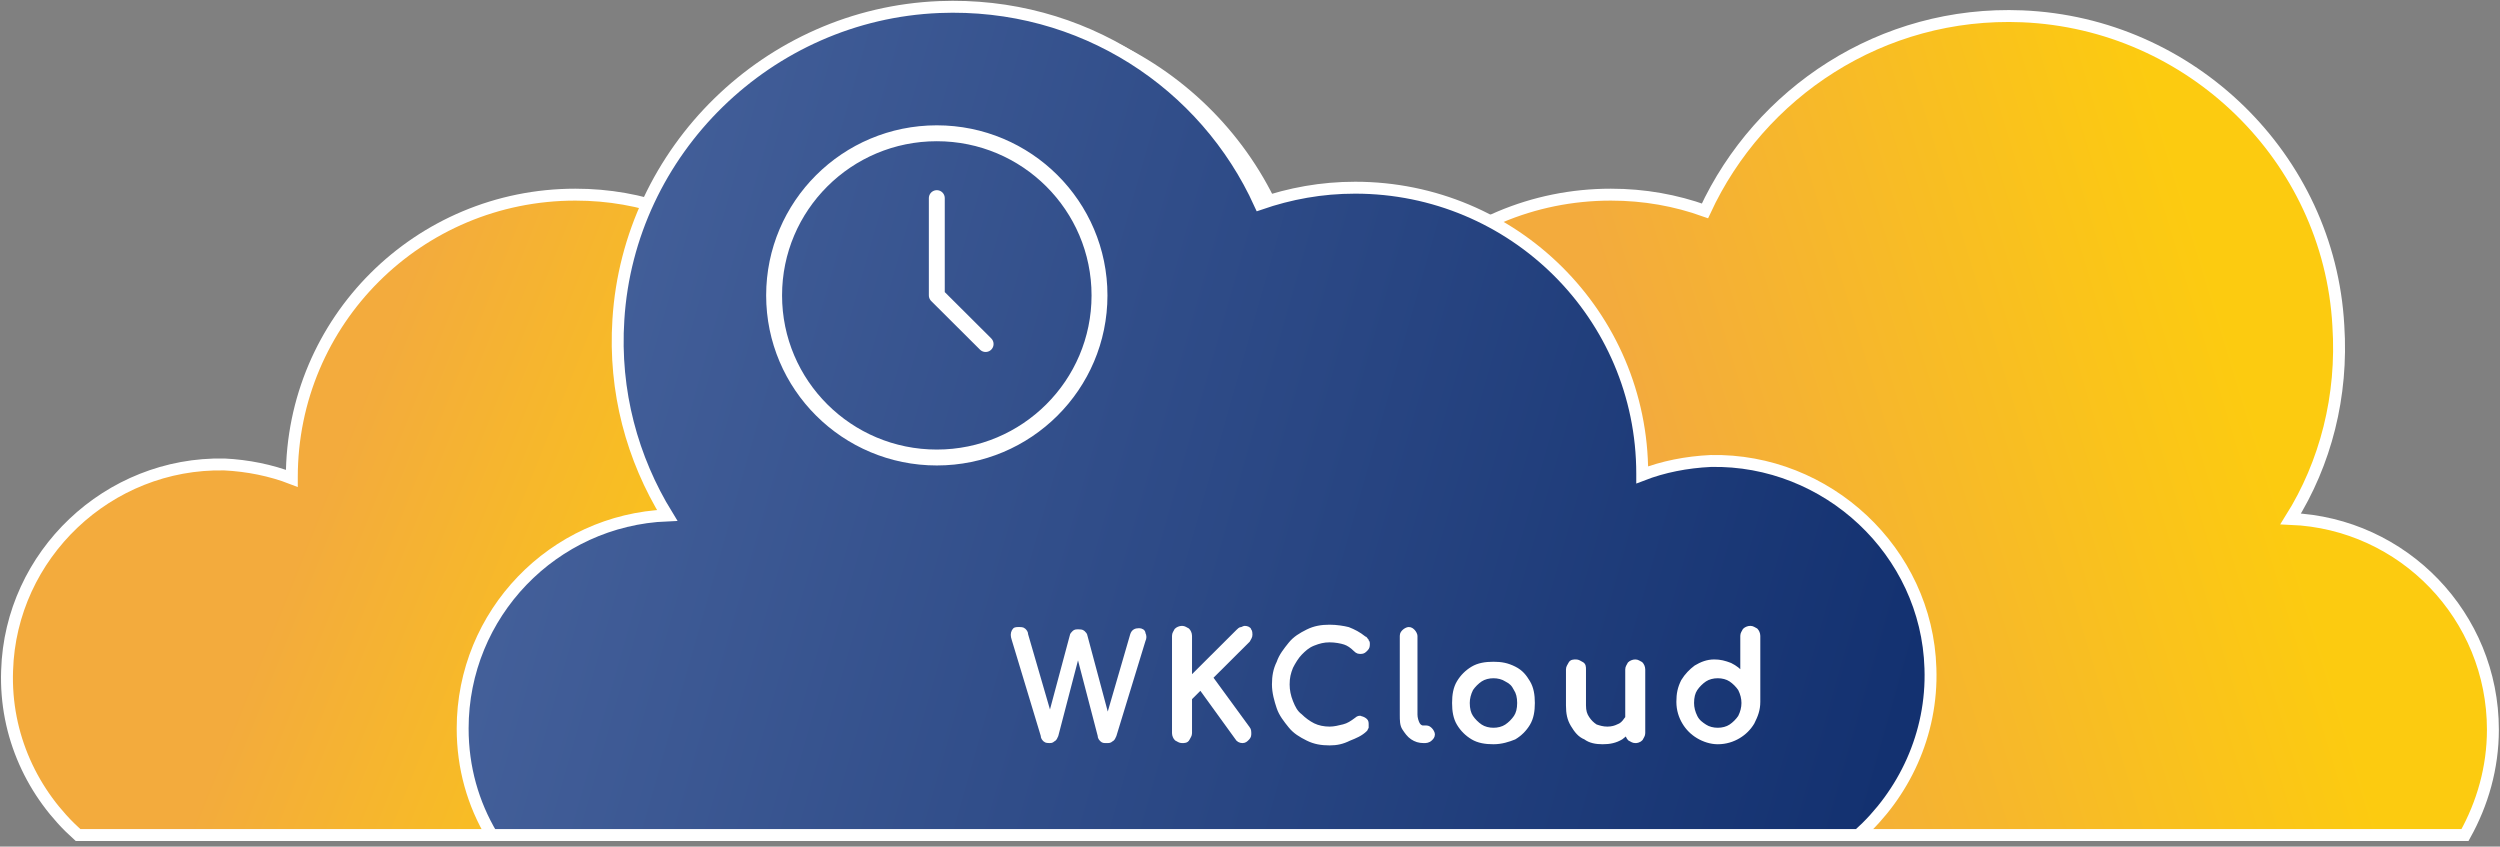
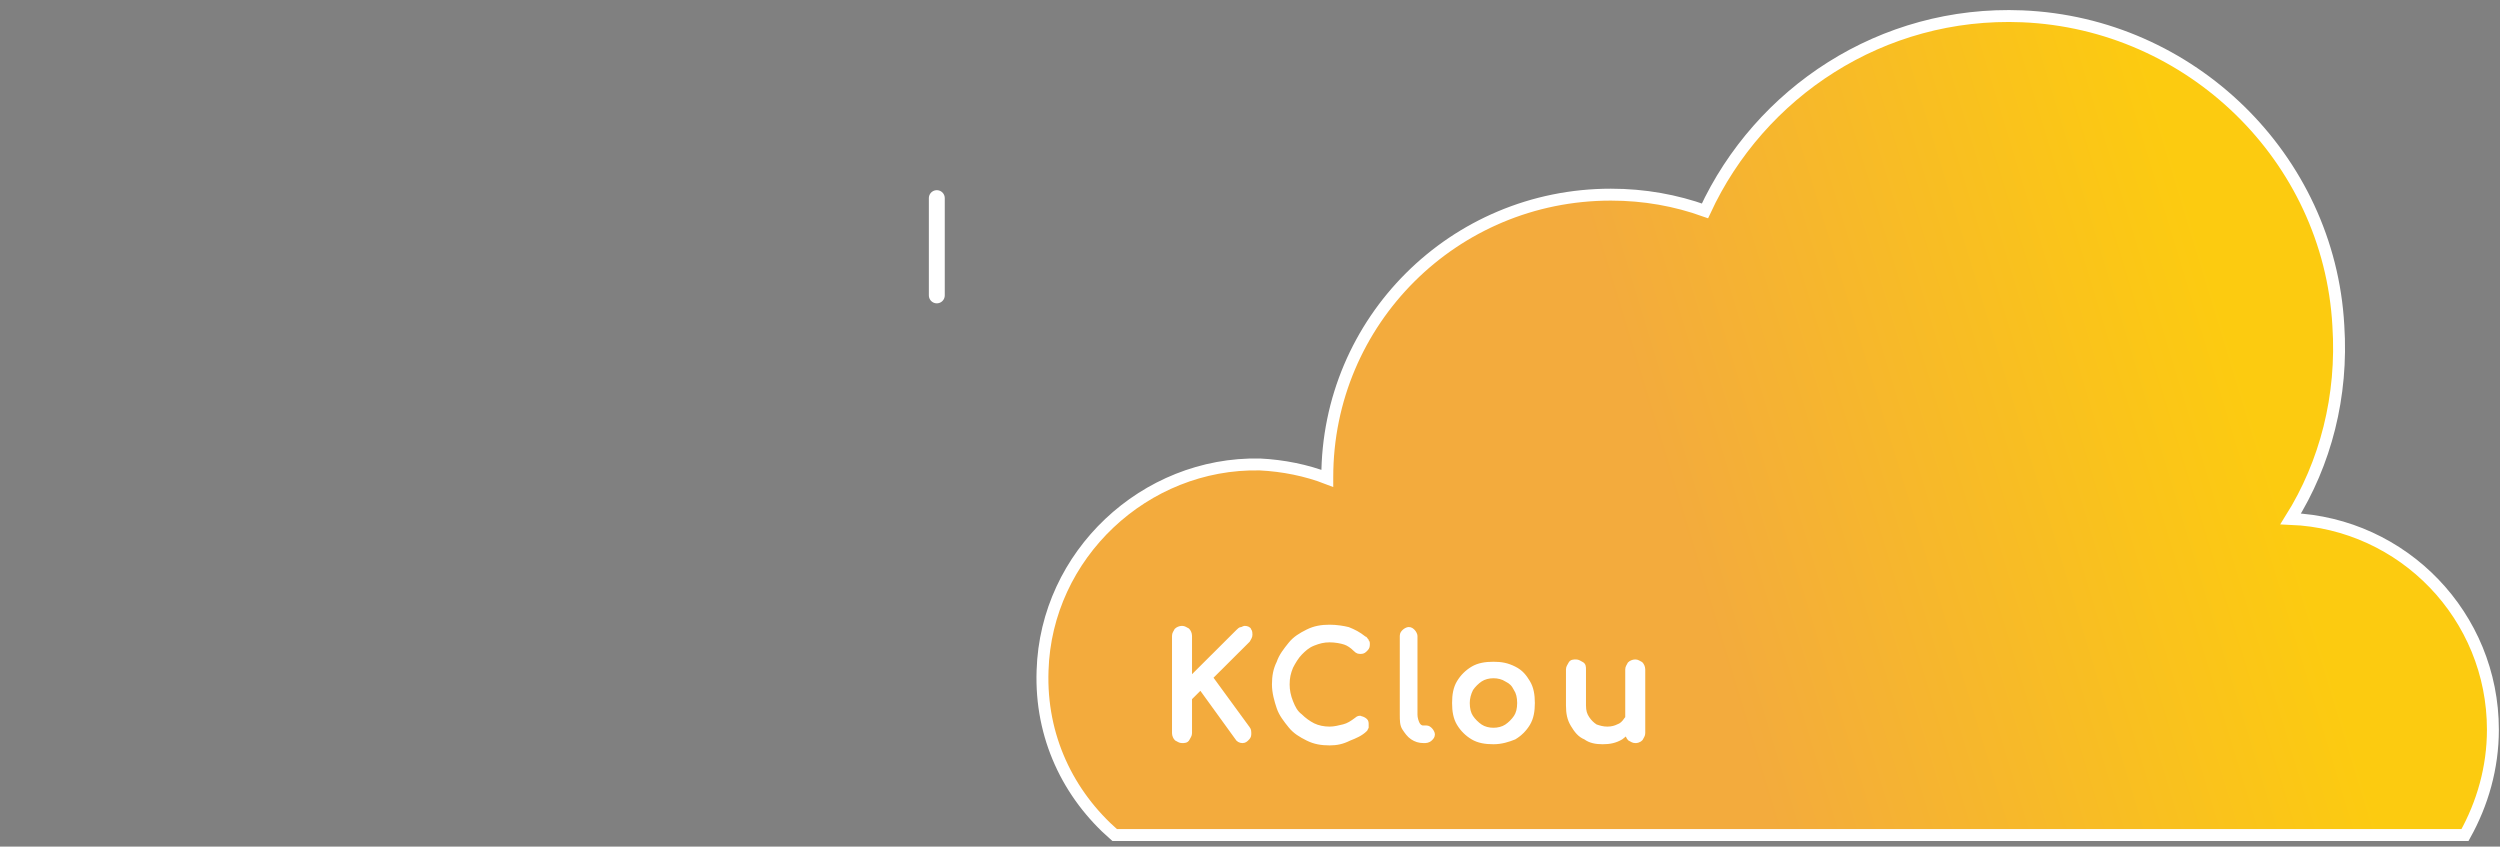
<svg xmlns="http://www.w3.org/2000/svg" viewBox="0 0 440 149" fill="none">
  <rect x="0" y="0" width="440" height="149" fill="#808080" stroke="none" />
-   <path d="M1.25 118.022C0.841 129.435 5.75 139.829 13.726 146.962H251.396C254.464 141.459 256.305 135.141 256.305 128.416C256.305 108.443 240.556 92.139 220.716 91.323C226.852 81.541 229.92 69.72 229.102 57.288C227.466 27.736 203.126 4.095 173.468 2.872C148.72 1.853 127.243 16.323 117.835 37.111C112.721 35.277 107.199 34.258 101.267 34.258C73.655 34.258 51.361 56.473 51.361 83.986V84.19C47.679 82.764 43.589 81.948 39.498 81.745C19.044 81.337 1.863 97.641 1.25 118.022Z" fill="url(#paint0_linear_14_122)" stroke="white" stroke-width="2.097" stroke-miterlimit="10" />
  <path d="M183.491 118.022C183.081 129.639 187.99 139.829 196.172 146.962H433.841C436.909 141.459 438.75 135.141 438.75 128.416C438.75 108.443 423.001 92.139 403.161 91.323C409.297 81.541 412.365 69.72 411.547 57.288C409.911 27.736 385.571 4.095 355.913 2.872C331.165 1.853 309.689 16.323 300.075 37.111C294.962 35.277 289.44 34.258 283.508 34.258C255.896 34.258 233.602 56.473 233.602 83.986V84.19C229.92 82.764 225.829 81.948 221.739 81.745C201.49 81.337 184.104 97.641 183.491 118.022Z" fill="url(#paint1_linear_14_122)" stroke="white" stroke-width="2.097" stroke-miterlimit="10" />
-   <path d="M339.755 117.614C340.164 129.231 335.051 139.829 327.074 146.962H86.541C83.268 141.459 81.428 135.141 81.428 128.212C81.428 108.035 97.381 91.527 117.426 90.712C111.29 80.725 108.017 68.905 108.835 56.269C110.676 26.514 135.22 2.465 165.287 1.242C190.445 0.223 212.125 14.693 221.739 35.889C227.056 34.054 232.579 33.035 238.51 33.035C266.327 33.035 289.031 55.454 289.031 83.375V83.579C292.712 82.152 296.803 81.337 301.098 81.133C321.552 80.725 339.142 97.03 339.755 117.614Z" fill="url(#paint2_linear_14_122)" stroke="white" stroke-width="2.097" stroke-miterlimit="10" />
-   <path d="M164.878 80.522C180.692 80.522 193.513 67.747 193.513 51.989C193.513 36.231 180.692 23.456 164.878 23.456C149.063 23.456 136.243 36.231 136.243 51.989C136.243 67.747 149.063 80.522 164.878 80.522Z" stroke="white" stroke-width="2.799" stroke-linecap="round" stroke-linejoin="round" />
-   <path d="M164.878 34.87V51.989L173.468 60.549" stroke="white" stroke-width="2.799" stroke-linecap="round" stroke-linejoin="round" />
-   <path d="M184.718 130.454C184.513 130.454 184.104 130.454 183.9 130.25C183.695 130.046 183.491 129.842 183.491 129.435L178.377 112.519C178.173 111.908 178.173 111.5 178.377 111.092C178.582 110.685 178.786 110.685 179.4 110.685C179.604 110.685 180.013 110.685 180.218 110.889C180.423 111.092 180.627 111.296 180.627 111.704L185.127 127.193H184.513L188.604 111.908C188.604 111.704 188.808 111.5 189.013 111.296C189.218 111.092 189.422 111.092 189.831 111.092C190.036 111.092 190.445 111.092 190.649 111.296C190.854 111.5 191.058 111.704 191.058 111.908L195.149 127.193H194.74L199.24 111.704C199.444 111.092 199.853 110.889 200.467 110.889C200.876 110.889 201.285 111.092 201.285 111.5C201.49 111.908 201.49 112.315 201.285 112.723L196.172 129.435C195.967 129.842 195.967 130.046 195.558 130.25C195.354 130.454 195.149 130.454 194.74 130.454C194.331 130.454 194.126 130.454 193.922 130.25C193.717 130.046 193.513 129.842 193.513 129.435L189.422 113.742H190.036L185.945 129.435C185.74 129.842 185.74 130.046 185.331 130.25C185.127 130.454 184.922 130.454 184.718 130.454Z" fill="white" stroke="white" stroke-width="0.658" stroke-miterlimit="10" />
+   <path d="M164.878 34.87V51.989" stroke="white" stroke-width="2.799" stroke-linecap="round" stroke-linejoin="round" />
  <path d="M208.035 130.454C207.626 130.454 207.421 130.25 207.012 130.046C206.807 129.842 206.603 129.435 206.603 129.027V111.908C206.603 111.5 206.807 111.296 207.012 110.889C207.217 110.685 207.626 110.481 208.035 110.481C208.444 110.481 208.648 110.685 209.057 110.889C209.262 111.092 209.466 111.5 209.466 111.908V119.448L217.852 111.092C218.057 110.889 218.261 110.685 218.466 110.685C218.671 110.685 218.875 110.481 219.08 110.481C219.489 110.481 219.898 110.685 219.898 110.889C220.102 111.092 220.102 111.5 220.102 111.704C220.102 112.111 219.898 112.315 219.693 112.723L213.148 119.245L219.693 128.212C219.898 128.416 219.898 128.823 219.898 129.231C219.898 129.639 219.693 129.842 219.489 130.046C219.284 130.25 219.08 130.454 218.671 130.454C218.261 130.454 217.852 130.25 217.648 129.842L211.307 121.079L209.466 122.913V129.027C209.466 129.435 209.262 129.639 209.057 130.046C208.853 130.454 208.444 130.454 208.035 130.454Z" fill="white" stroke="white" stroke-width="0.658" stroke-miterlimit="10" />
  <path d="M234.011 130.861C232.579 130.861 231.352 130.658 230.125 130.046C228.897 129.435 227.875 128.823 227.056 127.804C226.238 126.785 225.42 125.766 225.011 124.543C224.602 123.321 224.193 121.894 224.193 120.467C224.193 119.041 224.398 117.818 225.011 116.595C225.42 115.372 226.238 114.353 227.056 113.334C227.875 112.315 228.897 111.704 230.125 111.092C231.352 110.481 232.579 110.277 234.011 110.277C235.238 110.277 236.465 110.481 237.283 110.685C238.306 111.092 239.124 111.5 240.147 112.315C240.351 112.315 240.351 112.519 240.556 112.723C240.556 112.927 240.76 112.927 240.76 113.13C240.76 113.334 240.76 113.334 240.76 113.538C240.76 113.946 240.556 114.149 240.351 114.353C240.147 114.557 239.942 114.761 239.533 114.761C239.124 114.761 238.92 114.761 238.51 114.353C237.897 113.742 237.283 113.334 236.67 113.13C236.056 112.927 235.033 112.723 234.011 112.723C232.988 112.723 232.17 112.927 231.147 113.334C230.125 113.742 229.511 114.353 228.897 114.965C228.284 115.576 227.67 116.595 227.261 117.41C226.852 118.429 226.647 119.245 226.647 120.467C226.647 121.486 226.852 122.505 227.261 123.524C227.67 124.543 228.079 125.359 228.897 125.97C229.511 126.582 230.329 127.193 231.147 127.601C231.965 128.008 232.988 128.212 234.011 128.212C234.829 128.212 235.647 128.008 236.465 127.804C237.283 127.601 237.897 127.193 238.715 126.582C238.92 126.378 239.329 126.174 239.533 126.378C239.738 126.378 240.147 126.582 240.351 126.785C240.556 126.989 240.556 127.193 240.556 127.601C240.556 127.804 240.556 128.008 240.556 128.008L240.351 128.416C239.533 129.231 238.51 129.639 237.488 130.046C236.261 130.658 235.238 130.861 234.011 130.861Z" fill="white" stroke="white" stroke-width="0.658" stroke-miterlimit="10" />
  <path d="M250.578 130.454C249.76 130.454 249.146 130.25 248.533 129.842C247.919 129.435 247.51 128.823 247.101 128.212C246.692 127.601 246.692 126.785 246.692 125.766V111.908C246.692 111.5 246.896 111.296 247.101 111.092C247.305 110.889 247.715 110.685 247.919 110.685C248.328 110.685 248.533 110.889 248.737 111.092C248.942 111.296 249.146 111.704 249.146 111.908V125.766C249.146 126.378 249.351 126.989 249.555 127.397C249.76 127.804 250.169 128.008 250.373 128.008H250.987C251.396 128.008 251.601 128.212 251.805 128.416C252.01 128.62 252.214 129.027 252.214 129.231C252.214 129.639 252.01 129.842 251.805 130.046C251.396 130.454 250.987 130.454 250.578 130.454Z" fill="white" stroke="white" stroke-width="0.658" stroke-miterlimit="10" />
  <path d="M262.85 130.658C261.418 130.658 260.191 130.454 259.168 129.842C258.146 129.231 257.328 128.416 256.714 127.397C256.1 126.378 255.896 125.155 255.896 123.728C255.896 122.302 256.1 121.079 256.714 120.06C257.328 119.041 258.146 118.226 259.168 117.614C260.191 117.003 261.418 116.799 262.85 116.799C264.282 116.799 265.304 117.003 266.532 117.614C267.759 118.226 268.373 119.041 268.986 120.06C269.6 121.079 269.804 122.302 269.804 123.728C269.804 125.155 269.6 126.378 268.986 127.397C268.373 128.416 267.554 129.231 266.532 129.842C265.509 130.25 264.282 130.658 262.85 130.658ZM262.85 128.416C263.668 128.416 264.486 128.212 265.1 127.804C265.714 127.397 266.327 126.785 266.736 126.174C267.145 125.563 267.35 124.747 267.35 123.728C267.35 122.709 267.145 121.894 266.736 121.283C266.327 120.467 265.918 120.06 265.1 119.652C264.486 119.245 263.668 119.041 262.85 119.041C262.032 119.041 261.214 119.245 260.6 119.652C259.987 120.06 259.373 120.671 258.964 121.283C258.555 122.098 258.35 122.913 258.35 123.728C258.35 124.747 258.555 125.563 258.964 126.174C259.373 126.785 259.987 127.397 260.6 127.804C261.214 128.212 262.032 128.416 262.85 128.416Z" fill="white" stroke="white" stroke-width="0.658" stroke-miterlimit="10" />
  <path d="M282.076 130.658C280.849 130.658 279.826 130.454 279.008 129.842C277.986 129.435 277.372 128.62 276.758 127.601C276.145 126.582 275.94 125.563 275.94 124.136V117.818C275.94 117.41 276.145 117.207 276.349 116.799C276.554 116.391 276.963 116.391 277.372 116.391C277.781 116.391 277.986 116.595 278.395 116.799C278.804 117.003 278.804 117.41 278.804 117.818V124.136C278.804 125.155 279.008 125.766 279.417 126.378C279.826 126.989 280.236 127.397 280.849 127.804C281.463 128.008 282.076 128.212 282.895 128.212C283.713 128.212 284.326 128.008 284.735 127.804C285.349 127.601 285.758 127.193 286.167 126.582C286.576 126.174 286.576 125.563 286.576 124.951H288.212C288.212 125.97 288.008 126.989 287.394 127.804C286.781 128.62 286.167 129.231 285.349 129.842C284.326 130.454 283.304 130.658 282.076 130.658ZM287.803 130.454C287.394 130.454 287.19 130.25 286.781 130.046C286.576 129.842 286.372 129.435 286.372 129.027V117.818C286.372 117.41 286.576 117.207 286.781 116.799C286.985 116.595 287.394 116.391 287.803 116.391C288.212 116.391 288.417 116.595 288.826 116.799C289.031 117.003 289.235 117.41 289.235 117.818V129.027C289.235 129.435 289.031 129.639 288.826 130.046C288.417 130.454 288.008 130.454 287.803 130.454Z" fill="white" stroke="white" stroke-width="0.658" stroke-miterlimit="10" />
-   <path d="M302.325 130.658C301.098 130.658 299.871 130.25 298.848 129.639C297.826 129.027 297.007 128.212 296.394 127.193C295.78 126.174 295.371 124.951 295.371 123.524C295.371 122.098 295.576 121.079 296.189 119.856C296.803 118.837 297.621 118.022 298.439 117.41C299.462 116.799 300.484 116.391 301.712 116.391C302.734 116.391 303.552 116.595 304.575 117.003C305.393 117.41 306.211 118.022 306.621 118.633V111.908C306.621 111.5 306.825 111.296 307.03 110.889C307.234 110.685 307.643 110.481 308.052 110.481C308.461 110.481 308.666 110.685 309.075 110.889C309.279 111.092 309.484 111.5 309.484 111.908V123.524C309.484 124.951 309.075 125.97 308.461 127.193C307.848 128.212 307.03 129.027 306.007 129.639C304.984 130.25 303.757 130.658 302.325 130.658ZM302.325 128.416C303.143 128.416 303.962 128.212 304.575 127.804C305.189 127.397 305.802 126.785 306.211 126.174C306.621 125.359 306.825 124.543 306.825 123.728C306.825 122.913 306.621 122.098 306.211 121.283C305.802 120.671 305.189 120.06 304.575 119.652C303.962 119.245 303.143 119.041 302.325 119.041C301.507 119.041 300.689 119.245 300.075 119.652C299.462 120.06 298.848 120.671 298.439 121.283C298.03 121.894 297.826 122.709 297.826 123.728C297.826 124.543 298.03 125.359 298.439 126.174C298.848 126.989 299.462 127.397 300.075 127.804C300.689 128.212 301.507 128.416 302.325 128.416Z" fill="white" stroke="white" stroke-width="0.658" stroke-miterlimit="10" />
  <defs>
    <linearGradient id="paint0_linear_14_122" x1="14.383" y1="41.707" x2="251.35" y2="136.348" gradientUnits="userSpaceOnUse">
      <stop offset="0.219" stop-color="#F3AB3D" />
      <stop offset="0.554" stop-color="#FCCB10" />
    </linearGradient>
    <linearGradient id="paint1_linear_14_122" x1="200.973" y1="131.923" x2="445.073" y2="57.427" gradientUnits="userSpaceOnUse">
      <stop offset="0.399" stop-color="#F3AB3D" />
      <stop offset="0.802" stop-color="#FCCB10" />
    </linearGradient>
    <linearGradient id="paint2_linear_14_122" x1="85.175" y1="60.991" x2="333.583" y2="131.563" gradientUnits="userSpaceOnUse">
      <stop stop-color="#46629C" />
      <stop offset="1" stop-color="#133170" />
    </linearGradient>
  </defs>
</svg>